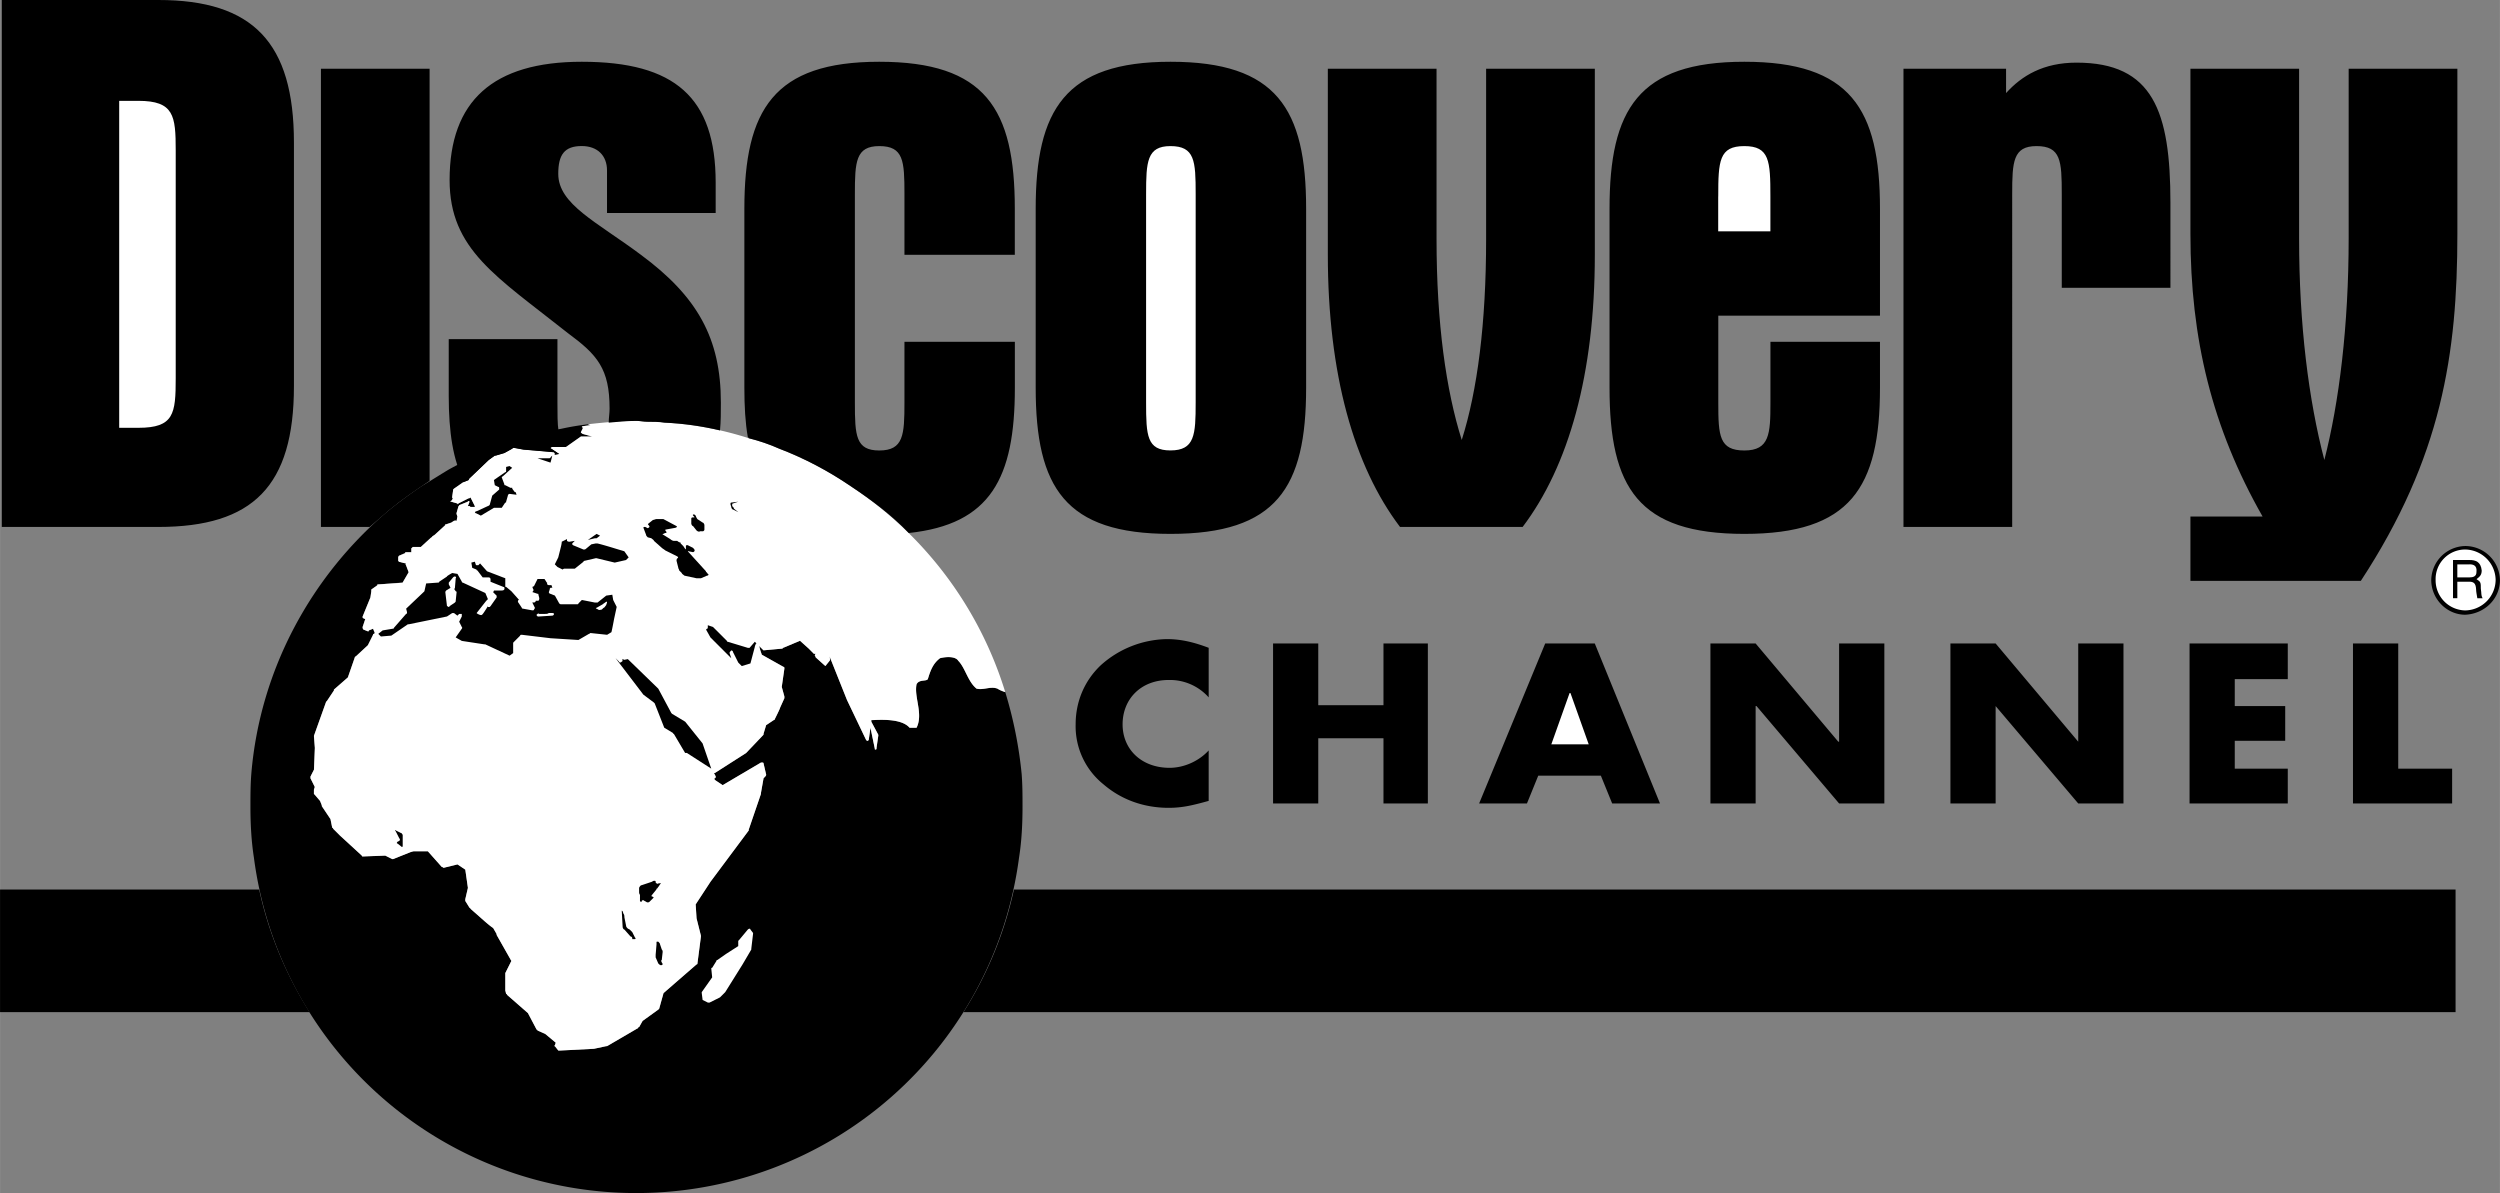
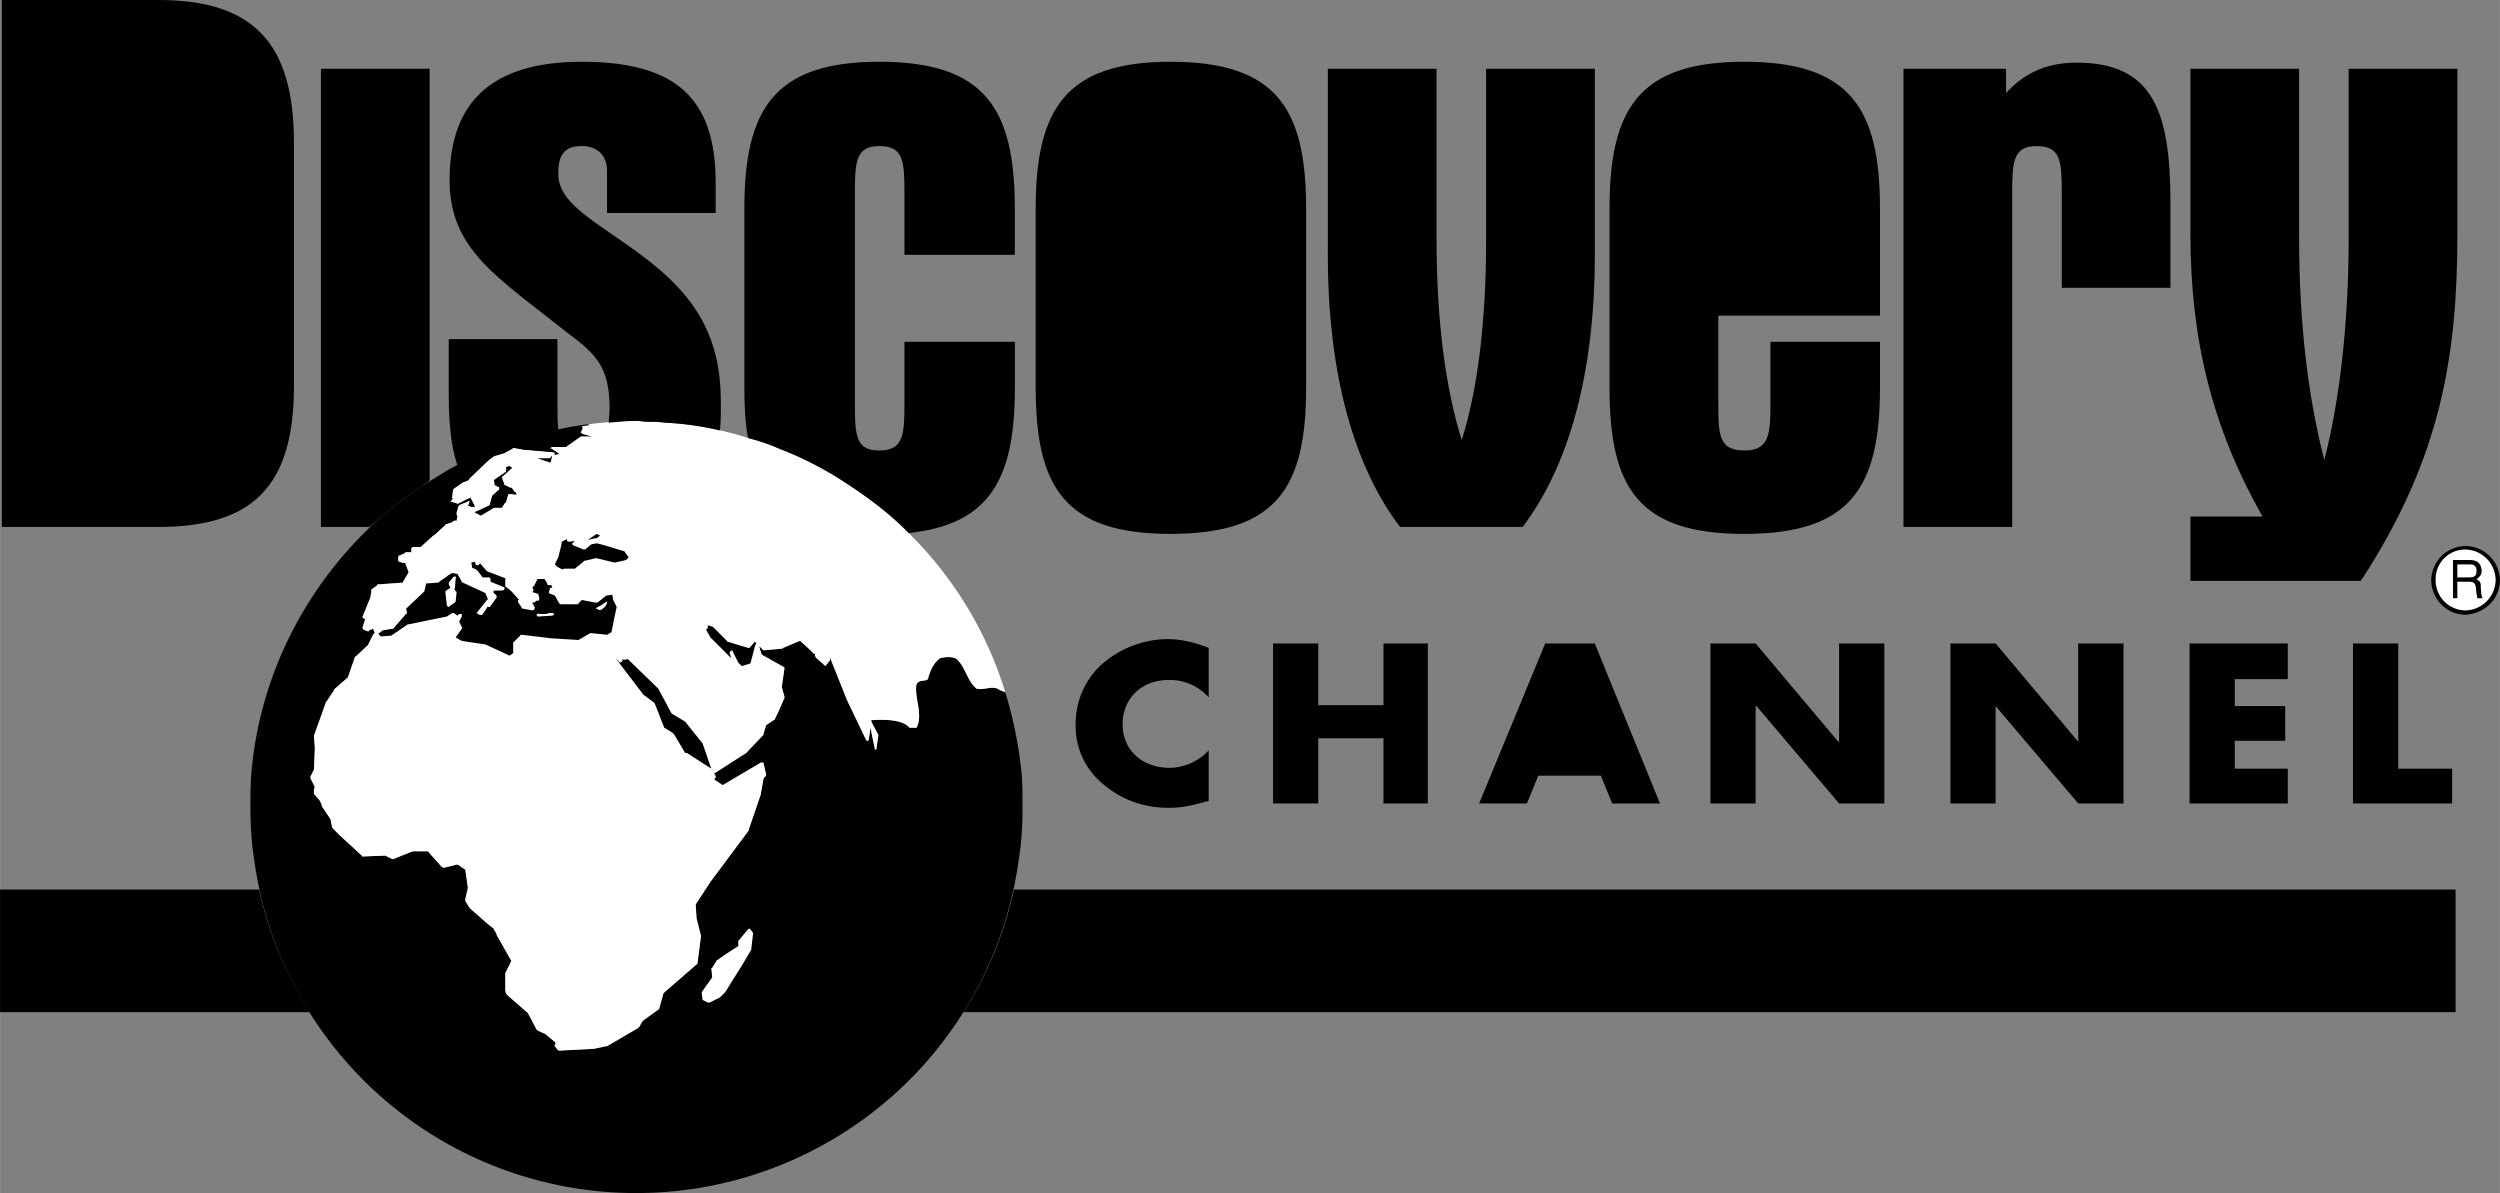
<svg xmlns="http://www.w3.org/2000/svg" width="2500" height="1193" viewBox="0 0 48.613 23.199">
  <rect x="0" y="0" width="48.613" height="23.199" fill="#808080" stroke="none" />
  <path d="M23.503 13.561a1.009 1.009 0 0 0-.778-.338c-.541 0-.896.372-.896.863 0 .49.372.845.913.845.288 0 .575-.135.761-.338v.981c-.304.084-.507.135-.778.135-.473 0-.913-.152-1.268-.457a1.448 1.448 0 0 1-.541-1.167c0-.44.169-.846.49-1.15a1.971 1.971 0 0 1 1.285-.507c.288 0 .541.067.812.169v.964zM26.902 13.713v-1.2h.863v3.111h-.863v-1.268h-1.268v1.268h-.879v-3.111h.879v1.2h1.268zM29.912 15.083l-.22.541h-.93l1.285-3.111h.964l1.268 3.111h-.93l-.22-.541h-1.217zM33.26 12.513h.879l1.607 1.91h.016v-1.91h.88v3.111h-.88l-1.606-1.894h-.017v1.894h-.879v-3.111zM37.927 12.513h.879l1.606 1.91v-1.91h.88v3.111h-.88l-1.606-1.894v1.894h-.879v-3.111zM43.456 13.206v.524h.981v.676h-.981v.542h1.031v.676h-1.91v-3.111h1.91v.693h-1.031zM46.635 14.948h1.048v.676h-1.928v-3.111h.88v2.435z" />
  <path d="M8.235 9.841c.017 0 .017 0 .017.017l-.068.051c0 .017 0 .017.017.017h.067c.017 0 .017.017.017.034l-.102.084c-.017.017-.017.017 0 .034h.034c.017 0 .034.017.034.034l.017.186c0 .017.017.017.034.034h.051c.017 0 .017.017.017.034l-.068.118c-.017 0-.034.034-.051.034l-.439.152c-.017 0-.017 0-.017-.017l.22-.152c.017-.017.017-.034 0-.034l-.119.017c-.017 0-.017-.017 0-.034l.169-.118c.018-.018.035-.034.035-.051l.017-.102c.017 0 0-.017-.017-.017h-.085c-.017 0-.034-.017-.017-.034l.118-.22c0-.017.034-.034.051-.034l.068-.033z" fill="#4d4d4d" />
  <path d="M7.829 10.23c0-.017.034-.034.051-.034l.034-.017c.017 0 .034 0 .034.017v.017c.017 0 0 .034-.017.034l-.017.017c-.017.017-.034.034-.034.051l-.068.119a.037.037 0 0 1-.034.034l-.203.084c-.017 0-.017 0-.017-.017.017 0 .017-.017.017-.017-.017-.017-.017-.034 0-.034l.084-.067c.017-.017.017-.034 0-.034 0 0-.017-.017 0-.017.017-.017.017-.034.017-.034-.017 0 0-.017 0-.017l.153-.085zM10.805 8.455c-.017 0 0-.017.017-.017H10.907l.186.068c.017 0 .017.017 0 .017h-.203c-.017 0-.034-.017-.051-.017l-.034-.051z" fill="#4d4d4d" />
  <path d="M19.547 13.459c-.051-.017-.102-.034-.152-.067-.135-.051-.271.034-.406 0-.169-.135-.22-.406-.355-.541-.051-.085-.22-.085-.355-.051-.135.101-.186.236-.237.406-.034.051-.169 0-.22.102-.051.253.135.575 0 .845h-.135c-.186-.22-.744-.135-.744-.152v.034l.135.253v.017l-.034.236c0 .017 0 .034-.017.034s-.017 0-.017-.017l-.084-.406-.034.237-.017.017c-.017 0-.017 0-.034-.017l-.372-.778-.338-.846v.051c.017.017.017.017 0 .034l-.068.084c0 .017-.017.017-.034 0l-.169-.152c0-.017-.017-.034-.017-.034 0-.017.017-.034.017-.034h-.034l-.101-.102-.169-.152-.321.135s-.017 0-.017.017l-.372.034-.017-.017-.067-.067.017.067.034.102.422.237c.017 0 .017.017.017.034l-.051.355.051.186v.034l-.084.186c0 .017-.102.22-.102.22s0 .017-.017.017l-.152.102-.051.169v.017l-.338.355-.608.389h-.017l.034.067s0 .034-.017.034l-.017.017c.017 0 .017.017.017.017l.152.101.744-.439h.034c.017 0 .017.017.017.017l.051.22c0 .017-.017.034-.034.051l-.017.017-.051.288v.017l-.237.693v.017l-.744.998-.288.44.017.271.085.338v.017l-.068.524s0 .017-.017.017l-.642.558-.085.304-.017.017-.305.22-.067.119c-.017 0-.017 0-.017.017l-.608.355h-.017l-.237.051-.659.034h-.034l-.067-.085c-.017 0-.017 0 0-.017l.017-.051-.203-.169-.152-.068c0-.017-.017-.017-.017-.017l-.169-.321-.406-.355c0-.017-.017-.017-.017-.017l-.017-.068v-.321-.017l.118-.236-.287-.507v-.017l-.068-.118c-.034-.017-.152-.119-.152-.119l-.288-.256s0-.017-.017-.017l-.084-.135v-.034l.051-.22-.051-.355-.152-.102-.271.067s-.017-.017-.034-.017l-.271-.305h-.27c-.017 0-.068.017-.068.017l-.338.135h-.017l-.135-.068-.439.017s-.017 0-.017-.017l-.424-.386-.135-.135s0-.017-.017-.017l-.034-.169-.169-.253v-.017l-.034-.084-.102-.119-.017-.017v-.084l.017-.051-.084-.169v-.034l.068-.135.017-.423-.017-.22v-.017l.236-.66.017-.017.135-.203v-.017l.271-.237.135-.389s0-.017.017-.017l.237-.22.101-.203c0-.017 0-.017.017-.017l.017-.017-.034-.084-.084.034c0 .017 0 .017-.017.017l-.085-.034c-.017-.017-.017-.034-.017-.051l.051-.152-.034-.017c-.017 0-.017-.017-.017-.034l.152-.372.017-.119v-.034l.118-.084c0-.017 0-.017.017-.017l.474-.034.118-.203-.051-.135c-.017-.017 0-.034 0-.034l-.135-.034-.017-.017v-.067s0-.017.017-.034l.119-.051c0-.017 0-.017.017-.017h.102v-.068s0-.017.017-.017c0-.017.017-.017.017-.017h.152l.203-.186c.017 0 .017-.017.017-.017l.051-.034.203-.186c0-.017 0-.017.017-.017l.102-.034.051-.034c.017 0 .034-.017.034 0h.017l.017-.084-.019-.049v-.016l.034-.119c0-.017.017-.017.017-.034l.169-.068c0-.017.017-.017.034 0 0 0 .017 0 0 0l-.034.085h.034l.017.017h.085v-.017l-.085-.169c-.017.017-.017.017-.034.017l-.203.102c0 .017-.017.017-.017 0l-.118-.035h-.017s0-.017.017-.017l.034-.05h-.017v-.034l.017-.118c0-.017 0-.017.017-.034l.169-.118.119-.051c0-.017 0-.017.017-.034l.372-.355.117-.085h.017l.169-.05.152-.084c.017-.017.017-.017.034-.017l.186.034.592.051.017.017v.034h-.017l.102-.017-.153-.103c-.017 0-.017-.017-.017-.017.017-.017.034-.017.051-.017h.253l.288-.203H11.515l-.186-.051c-.017-.017-.034-.017-.034-.034l.034-.067s0-.017.017-.017c-.017 0-.034-.017-.034-.017.017-.017.017-.017.034-.017l.135-.017-.051-.017a5.257 5.257 0 0 0-.507.085 5.78 5.78 0 0 0-.744.186 7.326 7.326 0 0 0-1.454.609c-.169.101-.355.22-.524.321a8.66 8.66 0 0 0-.643.474c-1.488 1.251-2.502 3.077-2.672 5.123-.017.22-.017.423-.017.643 0 .321.017.66.067.981a7.492 7.492 0 0 0 7.44 6.527 7.504 7.504 0 0 0 7.44-6.527c.051-.321.067-.66.067-.981 0-.22 0-.423-.017-.643a8.176 8.176 0 0 0-.319-1.59z" />
  <path d="M11.346 8.286c-.017 0-.017 0-.034.017 0 0 .017.017.034.017-.017 0-.017.017-.017.017l-.034.067c0 .017.017.017.034.034l.186.051H11.295l-.288.203h-.253c-.017 0-.034 0-.051.017 0 0 0 .017.017.017l.152.102-.102.017h.017v-.034l-.017-.017-.592-.051-.185-.035c-.017 0-.017 0-.034.017l-.152.085-.169.05h-.017l-.118.085-.372.355c-.017.017-.017.017-.017.034l-.118.051-.169.118c-.017.017-.017.017-.017.034l-.017.118v.034h.017l-.034.051c-.017 0-.017.017-.017.017h.017l.118.034c0 .017.017.017.017 0l.203-.102c.017 0 .017 0 .034-.017l.084.169v.017h-.084l-.017-.017h-.034l.034-.085c.017 0 0 0 0 0-.017-.017-.034-.017-.034 0l-.169.068c0 .017-.017.017-.017.034l-.034.119v.017l.017.051-.017.084H8.86c0-.017-.017 0-.034 0l-.051.034-.102.034c-.017 0-.017 0-.017.017l-.203.186-.051.034s0 .017-.017.017l-.203.186h-.15s-.017 0-.017.017c-.017 0-.017.017-.017.017v.068h-.102c-.017 0-.017 0-.017.017l-.119.051c-.017.017-.017.034-.017.034v.067l.017.017.135.034s-.017.017 0 .034l.051.135-.118.203-.474.034c-.017 0-.017 0-.017.017l-.117.082v.034l-.017.119-.152.372c0 .017 0 .034.017.034l.034.017-.051.152c0 .017 0 .034.017.051l.085.034c.017 0 .017 0 .017-.017l.084-.034.034.084-.017.017c-.017 0-.017 0-.017.017l-.101.203-.237.22c-.017 0-.017.017-.017.017l-.135.389-.271.237v.017l-.135.203-.017.017-.236.66v.017l.017.22-.017.423-.068.133v.034l.084.169-.017.051v.084l.017.017.102.119.034.084v.017l.169.253.034.169c.017 0 .017.017.017.017l.135.135.423.389c0 .017.017.017.017.017l.439-.017.135.068h.017l.338-.135s.051-.017.068-.017h.27l.271.305c.017 0 .034.017.034.017l.271-.067.152.102.051.355-.051.22v.034l.084.135c.017 0 .017.017.017.017l.288.253s.118.102.152.119l.068.118v.017l.287.507-.118.236v.338l.017.068s.017 0 .017.017l.406.355.169.321s.017 0 .017.017l.152.068.203.169-.017.051c-.017.017-.017.017 0 .017l.067.085h.034l.659-.034.237-.051h.017l.608-.355c0-.017 0-.017.017-.017l.067-.119.305-.22.017-.017.085-.304.642-.558c.017 0 .017-.017.017-.017l.068-.524v-.017l-.085-.338-.017-.271.288-.44.744-.998v-.017l.237-.693v-.017l.051-.288.017-.017c.017-.017.034-.034.034-.051l-.051-.22s0-.017-.017-.017h-.034l-.744.439-.152-.101s0-.017-.017-.017l.017-.017c.017 0 .017-.034.017-.034l-.034-.067h.017l.608-.389.338-.355v-.017l.051-.169.152-.101c.017 0 .017-.017.017-.017s.102-.203.102-.22l.084-.186v-.034l-.051-.186.051-.355c0-.017 0-.034-.017-.034l-.422-.237-.034-.102-.017-.067.067.067.017.017.372-.034c0-.017.017-.017.017-.017l.321-.135.169.152.101.102h.034s-.017.017-.017.034c0 0 .017.017.017.034l.169.152c.017.017.034.017.034 0l.068-.084c.017-.017 0-.085 0-.085l.338.846.372.778c.017.017.017.017.034.017l.017-.017.034-.237.084.406c0 .017 0 .017.017.017s.017-.017.017-.034l.034-.236v-.017l-.135-.253V14c0 .017.558-.067.744.152h.135c.135-.271-.051-.592 0-.845.051-.102.186-.051.22-.102.051-.169.102-.305.237-.406.135-.034.304-.034.355.051.135.135.186.406.355.541.135.034.271-.051.406 0a.575.575 0 0 0 .152.067 7.39 7.39 0 0 0-3.01-4.007 6.728 6.728 0 0 0-1.387-.727 3.561 3.561 0 0 0-.592-.203 6.51 6.51 0 0 0-1.64-.304c-.102-.017-.22-.017-.321-.017-.084 0-.152-.017-.22-.017-.321 0-.643.034-.947.067l.051.017-.135.019z" fill="#fff" />
  <path d="M10.704 8.996l-.254-.085h.22c.017 0 .034 0 .034-.017l.034-.034a2.062 2.062 0 0 1-.034.136zM9.486 9.841c.017 0 .017-.017.034-.017l.051-.186.135-.118v-.034s0-.017-.017-.017l-.068-.034-.017-.101.22-.152c.017 0 .017-.017.017-.017V9.08l.067-.017.051.034-.186.169c-.017 0-.017.017-.017.017l.051.135c0 .017 0 .017.017.017l.102.051h.034s.017-.017 0 0v.017l.05.067h.017l.017.051-.135-.017a.037.037 0 0 0-.034.034l-.034.118c-.017 0-.017 0 0 0 0 .017 0 .017-.017.017l-.068.102h-.152l-.254.152-.1-.05h-.018l.018-.035h.017l.219-.101zM7.44 12.259l.203-.034c.017 0 .017-.017.017-.017l.237-.271c.017 0 .017-.017.017-.034l-.017-.067.338-.321.017-.017.034-.152.237-.017s.017 0 .017-.017l.152-.101c-.017 0 .067-.051.102-.068l.101.017.085.152s0 .017.017.017l.44.203.05.119-.034.034-.186.237c.017.017.084.051.102.034.017 0 .118-.169.118-.169v.017h.034l.017-.017.119-.169v-.034l-.068-.067.017-.034h.152c.034 0 .051-.017.051-.034s0-.034-.017-.034l-.254-.102v-.051a.037.037 0 0 0-.034-.034h-.119l-.102-.135s-.017 0-.017-.017l-.084-.034-.017-.102.068-.017.017.051s0 .017.017.017h.034l.034-.034.135.152.22.084s.084.034.135.051v.152c0 .017 0 .017.017.017l.101.084.135.152h.017l-.017.017c0 .017-.017.034 0 .05l.068.102c0 .017.017.017.017.017l.186.034c.017 0 .034 0 .034-.017.017-.017.017-.034.017-.034l-.05-.102h.034a.037.037 0 0 0 .034-.034H10.469c.017-.017.017-.034.017-.051l-.017-.067c0-.017 0-.017-.017-.017l-.101-.034c.017-.017.034-.051.017-.051l-.017-.051c.017 0 .034-.017.034-.017l.067-.135h.135l.034.051c0 .017.017.017.017.017v.034s.017.017.034.017h.051l.017.051h-.034c-.017.017-.017.017-.017.034l-.017.051c0 .017.017.034.034.034l.084.034.084.152s.017.017.034.017h.305c.017 0 .034 0 .034-.017l.067-.067.254.05h.051l.169-.135.118-.017.017.102.068.135-.051.237s-.034.186-.051.254l-.084.051-.321-.034c-.017 0-.017.017-.034.017l-.203.118-.541-.034-.558-.067c-.017 0-.034 0-.034.017l-.119.119c-.017.017-.017.017-.017.034v.186l-.069.05-.473-.22h-.017l-.439-.067-.12-.068.119-.169s.017-.017 0-.034l-.051-.102.051-.102v-.05h-.051l-.034.034-.067-.051h-.034l-.102.067-.744.152H7.93l-.321.22-.203.017-.051-.051.085-.067zM10.839 11.025l-.051-.051.067-.135.051-.203s.017-.067.017-.102l.102-.051v.034c.017.017.034.017.051.017l.101-.017-.034.034c-.017.017-.017.017-.017.034l.017.017.203.084c.017 0 .034 0 .051-.017l.101-.084.084-.017h.034c.084.017.355.101.355.101l.169.051.084.119-.051.051-.22.05-.353-.085h-.017l-.22.051c-.017 0-.017.017-.017.017l-.169.135h-.203c-.017 0-.034.017-.034.017l-.101-.05zM11.6 10.382l.068.034-.068.051h-.034l-.135.033.169-.118z" />
  <path fill="#fff" d="M11.363 10.619l-.135-.051.05-.05.136.05-.051.051z" />
  <path d="M12.208 12.817l.592.575.253.473.017.017.253.152.338.422.169.491-.474-.305h-.034l-.22-.372c-.017 0-.017-.017-.017-.017l-.169-.102-.186-.474-.017-.017-.203-.152-.541-.71.067.067c0 .017.017.017.034.017.017-.017.034-.017.034-.034v-.034c.017 0 .017.017.034.017l.07-.014zM14.694 12.529s-.017.034-.017.051l-.085.321-.169.051-.067-.067-.102-.203a.037.037 0 0 0-.034-.034c-.017.017-.034.034-.034.051l.034.102-.406-.406-.085-.152.017-.017c.017 0 .017-.017.017-.034v-.034l.101.034.271.271c0 .017.017.017.017.017l.389.118h.034l.102-.118.034.034c-.017-.001-.017.015-.017.015z" />
  <path d="M8.691 11.786c.017 0 .017.017.034.017 0 0 .017 0 .017-.017l.102-.068c.017-.017.017-.017.017-.034l.017-.169s0-.017-.017-.017l-.034-.051h.017l.017-.203c.017-.017 0-.034-.017-.034 0 0-.017 0-.034.017l-.084.102v.034l.034.068-.084.051c-.017.017-.017.034-.017.034l.032.27zM14.592 18.076c0-.017-.017-.017-.017-.017-.017 0-.034.017-.034.017l-.169.203-.017.017v.102l-.237.152-.169.118c-.017 0-.017 0-.017.017l-.084.135c-.017 0-.017 0-.017.017l.017.169-.203.287v.017l.017.135.102.051h.034l.202-.101.102-.102.338-.541.169-.288v-.017l.034-.288v-.017l-.051-.066z" fill="#fff" />
-   <path d="M12.767 17.281c.017 0 .017-.017.034-.034l.034-.051c.017-.017.017-.034-.017-.017H12.8c-.017.017-.034 0-.051-.017v-.017c0-.017-.017-.017-.017-.017-.017 0-.034 0-.051.017l-.203.068c-.017 0-.034.017-.051.051V17.349s0 .034.017.051v.118c0 .017.017.017.034.017v-.017c.017-.017.034-.017.051 0l.034.017c.017.017.051.017.067 0l.068-.068c.017-.017.017-.017-.017-.034-.017 0-.017-.017 0-.034l.068-.084c.018-.017.018-.034.018-.034zM7.694 16.165c-.017-.017-.017-.034 0-.017l.102.051c.017 0 .017.017.034.034v.22c0 .017-.017.017-.017.017l-.084-.067c-.017 0-.017-.017 0-.034l.034-.017c.017-.017.017-.034 0-.051l-.069-.136zM12.885 18.515c0-.017 0-.034-.017-.051l-.034-.101c0-.017-.017-.034-.034-.051h-.017c-.017 0-.017 0-.017.017v.034l-.017.203v.051l.051.118c.017.017.034.034.051.034.034 0 .034-.017.034-.034-.017 0-.017-.017-.017-.034-.017 0-.017-.017 0-.034l.017-.152zM12.107 17.721c-.017-.017-.017-.017-.017 0l.017.304c0 .017.017.051.034.051l.119.135c.017 0 .034.017.034.034v.017h.051c.017 0 .017-.017 0-.034l-.051-.102-.051-.051-.034-.017c-.017-.017-.034-.034-.034-.051l-.034-.169c0-.017 0-.051-.017-.067l-.017-.05zM14.204 9.807c0-.017 0-.034.017-.034l.135-.017c.017 0 .017 0 0 0l-.102.034c-.017 0-.017.017-.017.034v.017c.017.017.034.034.034.05l.084.068c.017.017.017.017 0 0l-.102-.051c-.017 0-.034-.034-.034-.051l-.015-.05zM13.663 10.332a.037.037 0 0 0 .034-.034v-.085c0-.017-.017-.051-.034-.051l-.102-.067a.242.242 0 0 1-.034-.068c-.017-.017-.034-.034-.051-.017-.017 0 .017.034.017.034.017.017.017.017-.017.017s-.034.017-.034.034v.084c0 .017.017.051.034.051l.067.084c.017.017.051.034.068.017h.052v.001zM13.696 11.075c.017.017.034.034.034.051.017 0 .017.017.034.034.017 0 .017.034-.017.034l-.118.051h-.085l-.236-.051c-.017-.017-.051-.034-.051-.051l-.017-.017-.034-.034c0-.017-.017-.017 0-.017 0 0-.017-.017-.017-.034l-.034-.135c0-.017 0-.034.017-.051.017 0 .017-.017 0-.034l-.237-.118c-.017-.017-.051-.034-.068-.051l-.152-.135c0-.017-.034-.034-.051-.051l-.068-.017c-.017-.017-.034-.034-.034-.051l-.051-.135c0-.017.017-.017.034-.017l.034.017c.017.017.034 0 .05-.017 0-.017-.017-.034-.017-.034-.017-.017-.017-.017 0-.034l.084-.067c.017 0 .051-.017.068-.017h.135l.253.135c.017.017.017.017-.017.034l-.186.034c-.017 0-.017.017 0 .034s.017.034-.017.034l-.034.017c-.017 0-.017.017 0 .017l.135.084c.017.017.05.034.067.034h.068c.017.017.05.034.067.034v.017l.051.05.034.051c.017.017.017.017.017 0v-.051c0-.017.017-.017.034-.017l.102.051c.017.017.034.034.034.051a.037.037 0 0 1-.034.034l-.084-.017c-.017-.017-.017 0 0 .017l.307.338z" />
  <path d="M10.669 11.921c-.017.017-.05.017-.084.017h-.101c-.017-.017-.034 0-.051.017 0 .017.017.034.034.034l.271-.017a.037.037 0 0 0 .034-.034s0-.017-.034-.017h-.069zM11.718 11.752c.017-.017.051-.034.068-.051.017 0 .017 0 .017.017l-.017.051c-.017.017-.034.051-.051.051l-.034.034c-.017 0-.051.017-.068 0l-.033-.018c-.017 0-.017-.017 0-.017l.118-.067z" fill="#fff" />
  <path d="M.034 0v10.247h3.043c1.843 0 2.638-.795 2.638-2.739V2.773C5.715.829 4.92 0 3.078 0H.034zM6.24 1.336v8.911h.947c.118-.102.253-.22.372-.321.249-.208.521-.393.794-.575V1.336H6.24zM13.916 4.143v-.592c0-1.657-.794-2.35-2.604-2.35-1.725 0-2.57.761-2.57 2.3 0 1.353.913 1.876 2.299 2.976.575.423.812.693.812 1.471 0 .084-.017.186-.017.271.169-.017.355-.034.541-.034.068 0 .135.017.22.017.102 0 .22 0 .321.017.373.016.728.067 1.082.151.017-.169.017-.355.017-.541 0-1.251-.457-2.063-1.556-2.875-.862-.643-1.606-.981-1.606-1.573 0-.372.119-.541.457-.541.305 0 .491.186.491.474v.828h2.113zM20.139 4.058v3.483c0 1.944.575 2.841 2.621 2.841 2.063 0 2.638-.896 2.638-2.841V4.058c0-1.944-.575-2.857-2.638-2.857-2.047 0-2.621.93-2.621 2.857zM19.733 4.955v-.897c0-1.944-.575-2.857-2.638-2.857-2.046 0-2.621.93-2.621 2.857v3.483c0 .355.017.676.068.964 0 0 .017 0 .017.017.203.051.406.119.592.203.49.186.964.439 1.387.727.406.271.794.558 1.133.913 1.589-.169 2.063-1.065 2.063-2.824v-.895h-2.147V7.83c0 .625-.017.93-.49.93-.457 0-.474-.287-.474-.93V3.771c0-.626.017-.93.474-.93.473 0 .49.288.49.93v1.184h2.146zM27.934 4.65V1.336H25.82v3.619c0 2.316.507 4.109 1.404 5.292h2.384c.896-1.184 1.404-2.976 1.404-5.292V1.336h-2.114V4.65c0 1.64-.169 2.942-.474 3.906-.304-.964-.49-2.266-.49-3.906zM36.557 6.138v-2.08c0-1.944-.575-2.857-2.638-2.857s-2.621.93-2.621 2.857v3.483c0 1.944.558 2.841 2.621 2.841s2.638-.896 2.638-2.841v-.895h-2.13V7.83c0 .608-.017.93-.507.93s-.507-.287-.507-.93V6.138h3.144zM37.014 1.336v8.911h2.114V3.771c0-.626.017-.93.473-.93.474 0 .491.288.491.93v1.826h2.113V3.94c0-1.775-.338-2.722-1.826-2.722-.643 0-1.065.253-1.37.592v-.474h-1.995zM42.594 1.336v3.213c0 2.046.422 3.771 1.403 5.495h-1.403v1.251h3.314c1.572-2.401 1.877-4.414 1.877-6.747V1.336h-2.114v3.297c0 1.708-.186 3.196-.473 4.312-.305-1.167-.491-2.621-.491-4.312V1.336h-2.113z" />
  <path d="M11.008 8.691c-.169-.135-.169-.406-.169-.862V6.595H8.725v1.099c0 .71.084 1.268.304 1.674l.085-.034c0-.017 0-.017.017-.034l.372-.355.118-.085h.017l.169-.05.152-.084c.017-.017.017-.017.034-.017l.186.034.592.051.017.017v.034h-.017l.102-.017-.153-.103c-.017 0-.017-.017-.017-.017.017-.017.034-.017.051-.017h.254z" />
-   <path fill="#fff" d="M30.538 13.477h-.017l-.355.997h.727l-.355-.997zM23.25 7.829c0 .625-.017.93-.491.93-.457 0-.473-.287-.473-.93V3.771c0-.626.017-.93.473-.93.474 0 .491.288.491.93v4.058zM33.412 3.821c0-.693.017-.98.507-.98s.507.288.507.98v.677h-1.015v-.677zM2.317 1.961h.372c.693 0 .727.288.727.964v4.43c0 .693-.034.964-.727.964h-.372V1.961z" />
  <path d="M19.716 17.298H47.75v2.384H18.735a7.392 7.392 0 0 0 .981-2.384zM0 17.298h5.039c.186.862.524 1.657.98 2.384H0v-2.384zM48.613 11.278a.676.676 0 0 0-.676-.66.673.673 0 0 0-.66.66c0 .372.304.676.66.676.372-.016.676-.304.676-.676z" />
  <path d="M48.529 11.278a.6.6 0 0 1-.592.592.585.585 0 0 1-.575-.592.574.574 0 0 1 .575-.592.6.6 0 0 1 .592.592z" fill="#fff" />
  <path d="M47.7 11.633h.084v-.321h.237c.152 0 .118.135.135.22l.017.102h.102c-.034-.067-.017-.084-.034-.186 0-.118 0-.135-.084-.186.067-.05.101-.084.101-.169-.017-.169-.118-.203-.236-.203H47.7v.743z" />
  <path d="M48.021 10.974c.067 0 .152.017.135.152 0 .085-.068.102-.135.102h-.237v-.253h.237z" fill="#fff" />
</svg>